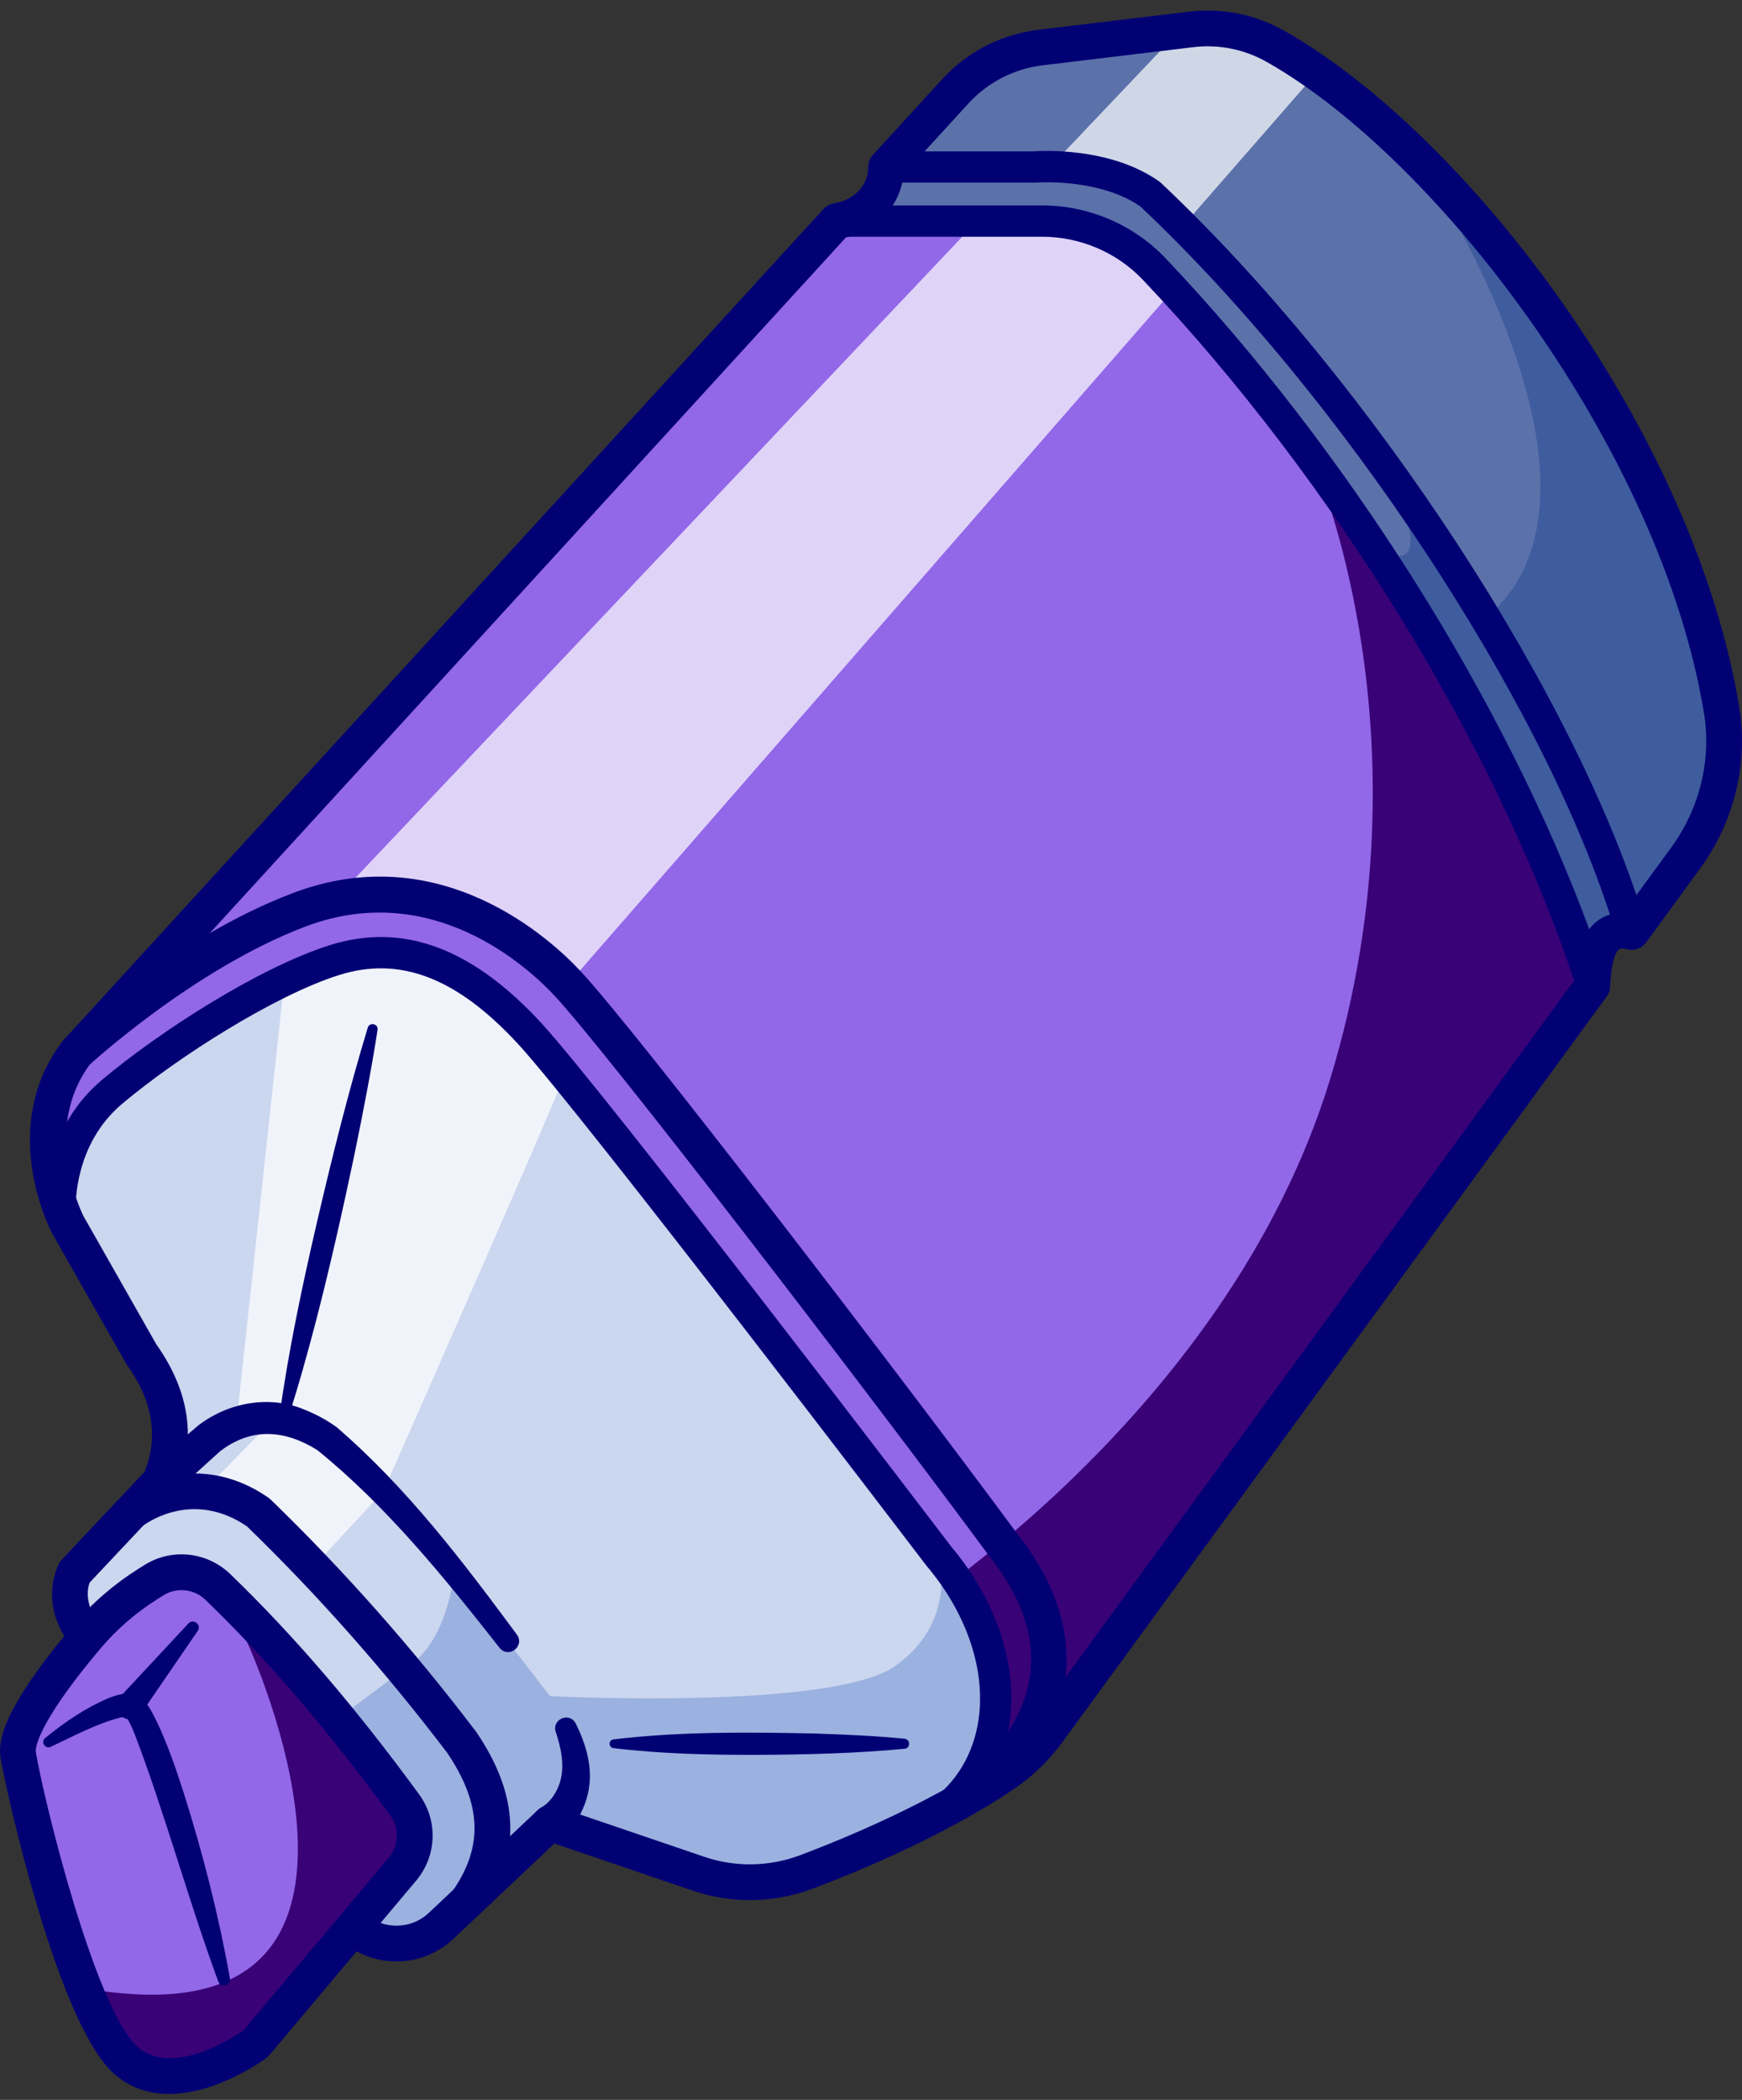
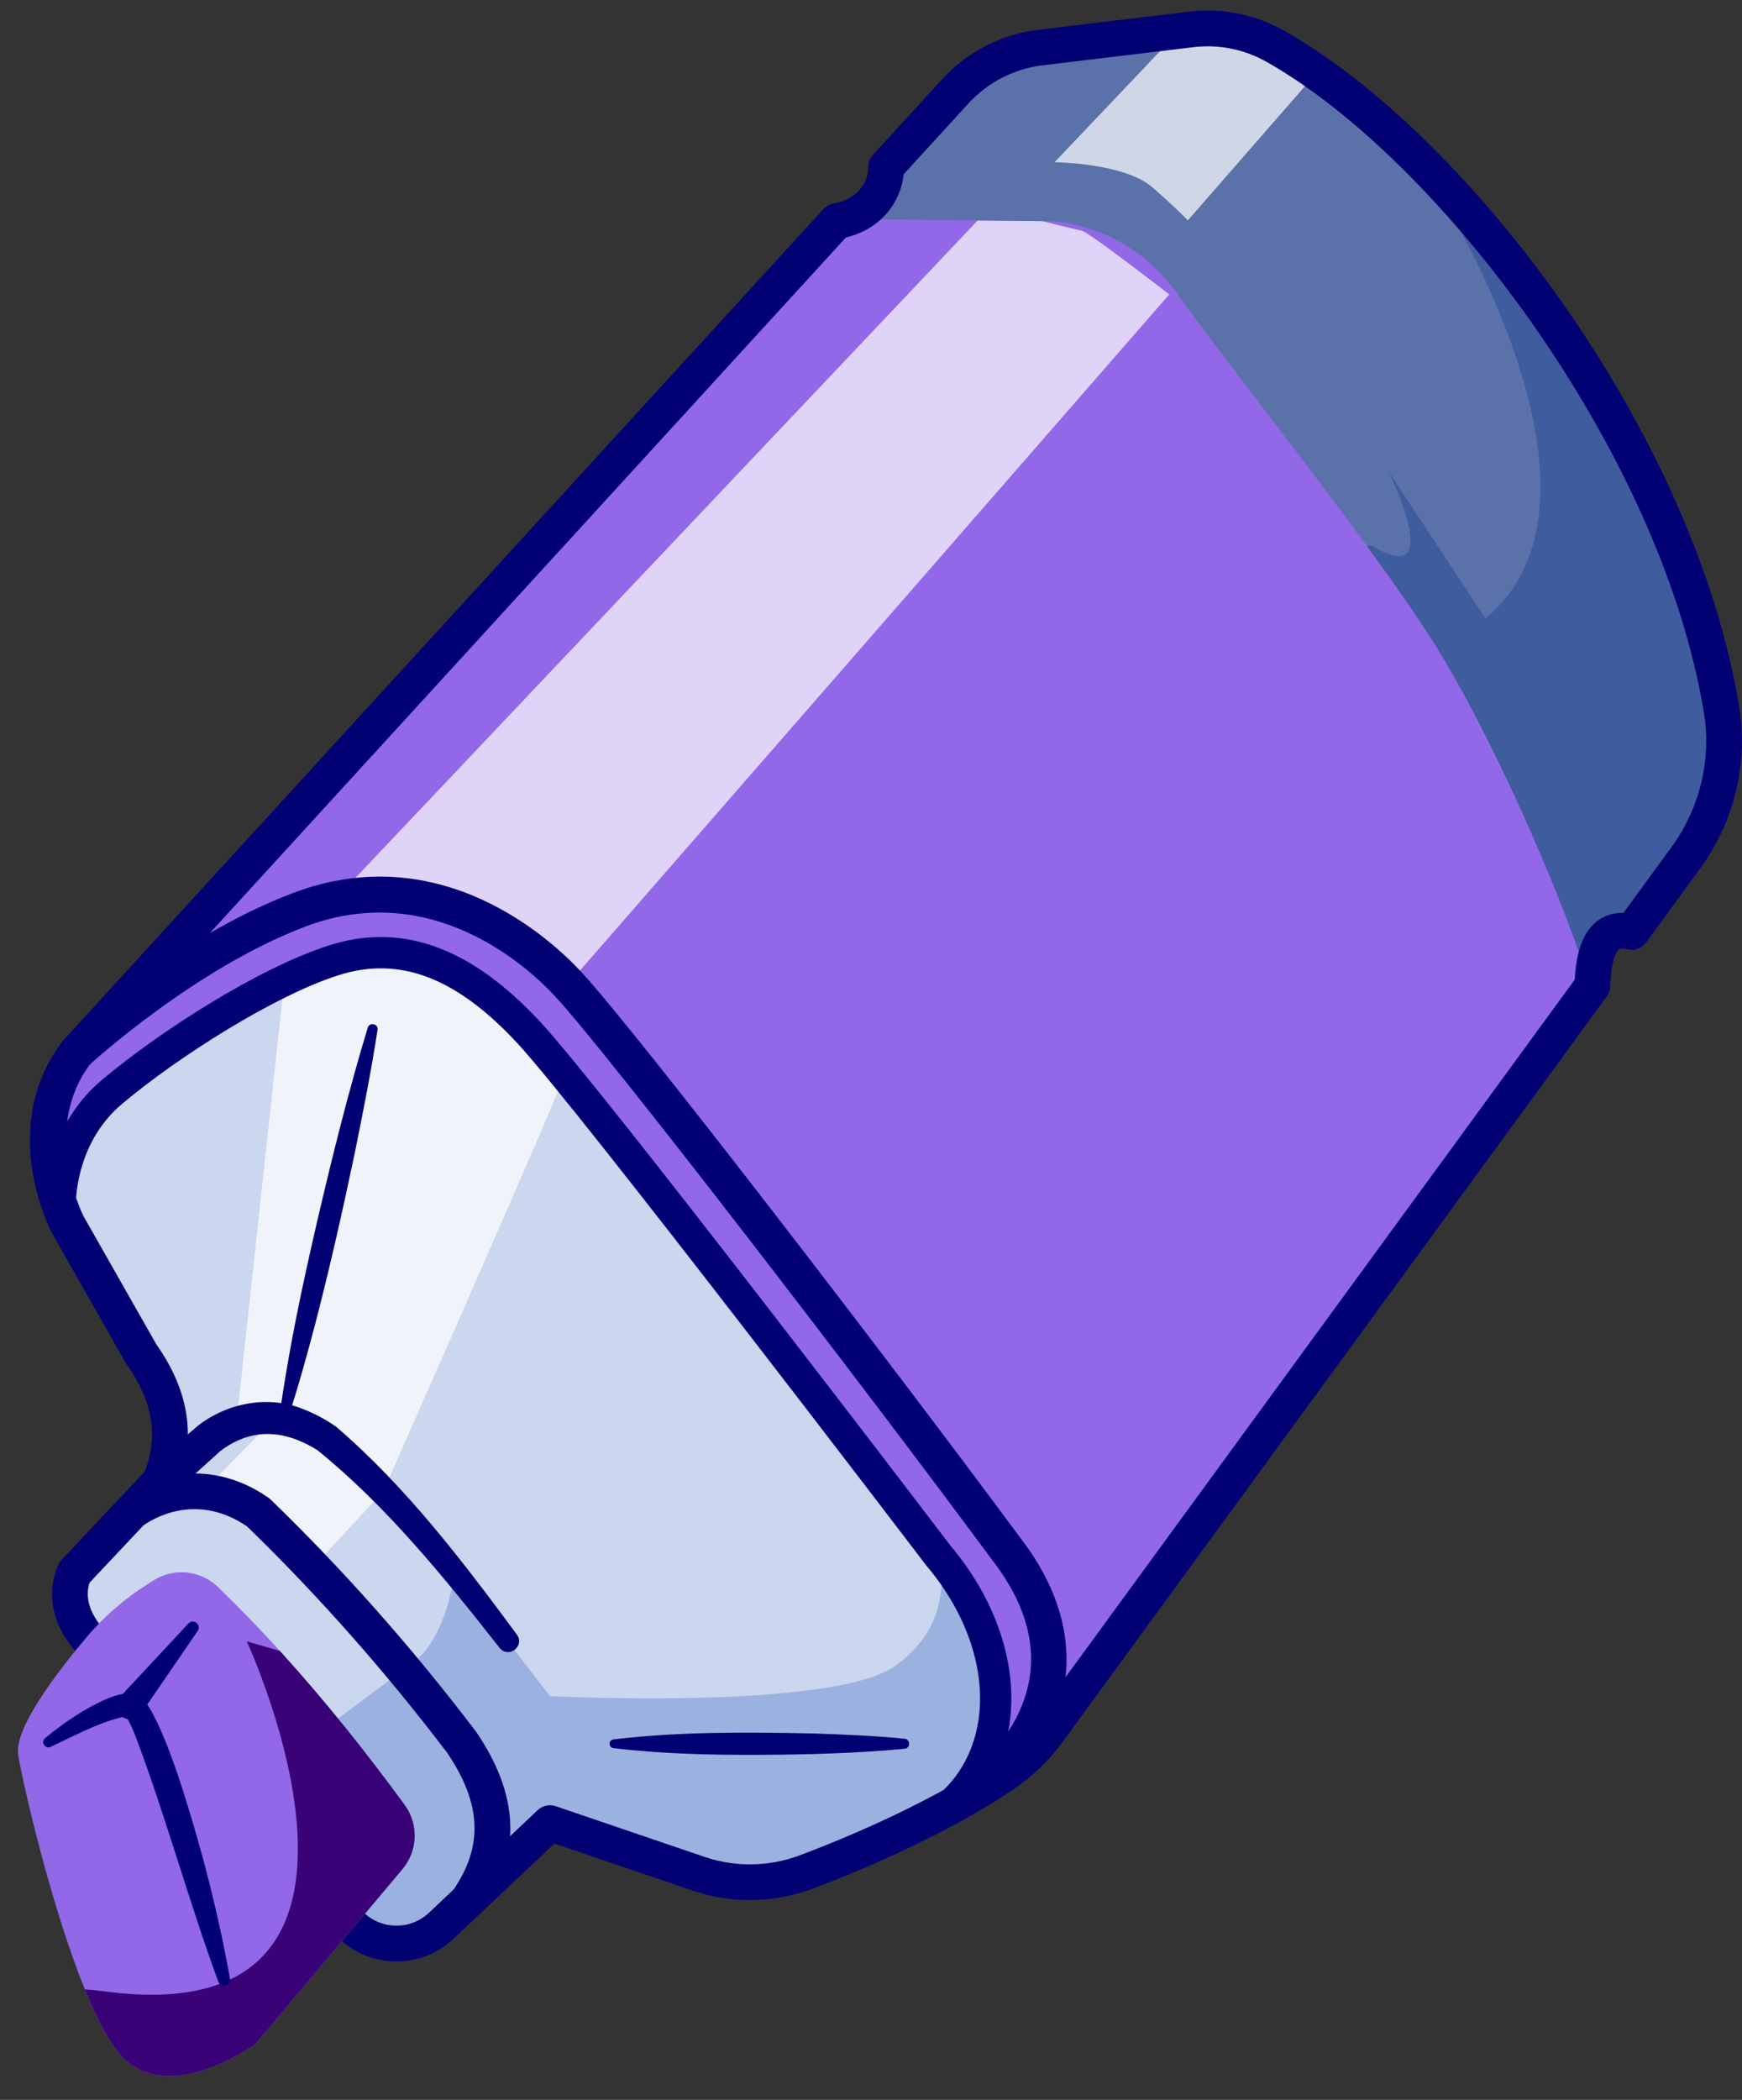
<svg xmlns="http://www.w3.org/2000/svg" width="78" height="94" viewBox="0 0 78 94" fill="none">
  <rect x="0" y="0" width="78" height="94" fill="#333333" stroke="none" />
  <path d="M77.181 33.724C77.079 35.398 76.488 37.023 75.486 38.398L73.06 41.718C71.741 41.398 71.362 42.531 71.295 44.138L71.235 44.218L46.918 77.523C46.374 78.268 45.703 78.912 44.939 79.43C44.158 79.959 43.266 80.489 42.309 81.004C42.121 81.104 41.931 81.204 41.739 81.304C39.963 82.225 38 83.085 36.106 83.798C34.557 84.38 32.854 84.414 31.287 83.88L24.626 81.612L19.76 86.204C18.571 87.325 16.696 87.256 15.593 86.052L4.062 73.474C2.543 71.835 3.347 70.376 3.347 70.376L7.158 66.327C7.921 64.528 7.767 62.634 6.324 60.611L3.029 54.815C3.029 54.815 2.875 54.52 2.695 54.022C2.193 52.631 1.496 49.657 3.425 47.113L37.463 9.896C37.595 9.876 37.725 9.846 37.853 9.806C38.846 9.506 39.675 8.665 39.675 7.477L42.769 4.094C43.768 3.001 45.125 2.305 46.592 2.129L53.325 1.318C54.638 1.16 55.967 1.426 57.118 2.079C64.805 6.432 73.674 18.103 76.506 29.055C76.508 29.063 76.51 29.075 76.514 29.087C76.748 29.998 76.942 30.903 77.088 31.799C77.192 32.44 77.224 33.086 77.18 33.724L77.181 33.724Z" fill="#9267E8" />
  <g opacity="0.71">
    <path d="M43.777 9.867L15.197 40.054C15.197 40.054 17.097 38.961 20.257 40.615C23.417 42.269 25.44 44.052 25.44 44.052L52.355 13.181C52.355 13.181 48.753 10.381 48.425 10.322C48.098 10.262 46.664 9.896 46.665 9.896" fill="white" />
  </g>
-   <path d="M77.181 33.724C77.079 35.398 76.488 37.023 75.486 38.398L73.06 41.719C71.741 41.398 71.362 42.531 71.295 44.138L71.235 44.218L46.918 77.523C46.374 78.268 45.703 78.912 44.939 79.431C44.158 79.959 43.266 80.489 42.309 81.004C42.121 81.104 41.931 81.204 41.739 81.304C40.998 78.732 39.675 72.838 39.675 72.838C39.675 72.838 54.856 63.707 59.562 48.297C64.266 32.89 58.782 20.579 58.782 20.579L76.507 29.055C76.509 29.063 76.511 29.075 76.515 29.087C76.593 29.439 76.869 31.373 77.181 33.724L77.181 33.724Z" fill="#390277" />
  <path d="M75.486 38.398L73.06 41.718C71.741 41.398 71.362 42.531 71.295 44.138L71.235 44.218C69.722 39.407 66.509 32.411 64.193 28.759C63.395 27.5 62.354 26.015 61.211 24.451C58.217 20.348 54.532 15.703 52.739 13.181C50.263 9.698 46.666 9.896 46.666 9.896L37.854 9.806C38.846 9.506 39.675 8.665 39.675 7.477L42.769 4.094C43.768 3.001 45.125 2.305 46.592 2.129L53.325 1.318C54.638 1.16 55.967 1.426 57.118 2.079C59.676 3.528 62.366 5.788 64.92 8.562C70.686 14.822 75.764 23.705 77.089 31.799C77.469 34.121 76.873 36.497 75.486 38.398L75.486 38.398Z" fill="#5B71AA" />
  <g opacity="0.71">
    <path d="M52.429 1.778L47.218 7.263C47.218 7.263 50.354 7.289 51.606 8.391C52.859 9.493 53.186 9.867 53.186 9.867L58.806 3.429C58.806 3.429 57.285 2.143 56.868 2.134C56.45 2.125 55.302 1.804 55.127 1.994" fill="white" />
  </g>
  <path d="M75.486 38.398L73.06 41.718C71.741 41.398 71.362 42.531 71.295 44.138L71.235 44.218C69.722 39.406 66.509 32.411 64.193 28.758C63.395 27.499 62.354 26.014 61.211 24.451C61.285 24.401 61.383 24.409 61.511 24.483C64.772 26.378 62.18 21.116 62.18 21.116L66.513 27.687C73.226 22.099 64.087 8.089 64.087 8.089L64.92 8.561C70.687 14.822 75.764 23.704 77.09 31.798C77.47 34.12 76.873 36.496 75.486 38.397L75.486 38.398Z" fill="#3E5C9E" />
  <path d="M42.309 81.004C40.389 82.036 38.203 83.007 36.106 83.798C34.557 84.38 32.854 84.414 31.287 83.88L24.625 81.612L19.76 86.204C18.571 87.325 16.695 87.256 15.592 86.052L13.807 84.106L4.062 73.474C2.543 71.835 3.347 70.376 3.347 70.376L7.158 66.327C7.921 64.528 7.767 62.634 6.324 60.611L3.029 54.815C3.029 54.815 2.875 54.52 2.695 54.022C2.695 54.022 2.573 50.934 5.015 48.88C7.457 46.827 11.862 43.967 14.958 42.986C18.055 42.003 20.854 43.164 23.713 46.26C26.571 49.357 42.039 69.662 42.039 69.662C42.039 69.662 42.039 69.664 42.041 69.666C45.473 73.737 45.303 78.65 42.309 81.004L42.309 81.004Z" fill="#CBD6EF" />
  <g opacity="0.71">
    <path d="M12.081 63.707L9.103 66.754C9.103 66.754 11.859 67.989 12.081 68.208C12.303 68.427 13.807 70.381 13.807 70.381L17.165 66.754C17.165 66.754 15.605 65.3 15.379 65.09C15.154 64.879 14.198 64.092 13.807 63.925C13.415 63.758 12.08 63.708 12.08 63.708L12.081 63.707Z" fill="white" />
  </g>
  <g opacity="0.71">
    <path d="M12.696 44.218L10.612 63.467C10.612 63.467 11.621 61.528 14.631 64.392L17.165 66.754C17.165 66.754 25.243 48.49 25.192 48.298C25.141 48.105 20.846 42.418 17.902 42.701C14.958 42.985 12.696 44.218 12.696 44.218L12.696 44.218Z" fill="white" />
  </g>
  <path d="M42.309 81.004C40.389 82.036 38.203 83.007 36.106 83.798C34.557 84.38 32.854 84.414 31.286 83.88L24.625 81.612L19.76 86.204C18.571 87.324 16.695 87.256 15.592 86.051L13.807 84.106C14.489 80.145 15.138 76.931 15.138 76.931L18.569 74.367C20.064 73.176 20.348 70.382 20.348 70.382L24.625 75.928C24.625 75.928 37.251 76.57 40.073 74.585C42.831 72.645 42.076 69.799 42.04 69.665C45.473 73.736 45.303 78.65 42.309 81.004L42.309 81.004Z" fill="#9BB1E0" />
  <path d="M22.37 73.766C19.894 70.618 17.314 67.426 14.207 64.912C12.752 64.004 11.267 63.886 9.861 64.96L7.686 66.928C7.358 67.225 6.852 67.2 6.555 66.872C6.252 66.539 6.286 66.017 6.63 65.725L8.862 63.823C8.878 63.808 8.897 63.794 8.914 63.782C10.233 62.783 12.065 62.442 13.614 63.094C14.137 63.299 14.615 63.562 15.056 63.871C18.211 66.587 20.701 69.868 23.15 73.18C23.509 73.695 22.775 74.262 22.37 73.766L22.37 73.766Z" fill="#020174" />
-   <path d="M24.213 80.926C24.749 80.628 25.099 79.972 25.162 79.336C25.225 78.751 25.081 78.119 24.894 77.56C24.67 76.968 25.508 76.6 25.786 77.167C26.177 77.948 26.46 78.834 26.406 79.717C26.348 80.701 25.861 81.713 25.038 82.298C24.115 82.815 23.322 81.5 24.212 80.926L24.213 80.926Z" fill="#020174" />
  <path d="M20.927 85.902C20.769 85.902 20.61 85.855 20.471 85.758C20.107 85.505 20.018 85.007 20.27 84.644C21.646 82.665 21.571 80.759 20.025 78.466C17.247 74.813 14.231 71.402 11.056 68.325C8.713 66.732 6.708 68.074 6.401 68.3L3.93 70.925C3.627 71.247 3.121 71.263 2.799 70.96C2.477 70.657 2.462 70.15 2.764 69.828L5.28 67.155C5.305 67.129 5.331 67.105 5.359 67.082C6.432 66.212 9.206 65.084 12.023 67.047C12.058 67.071 12.091 67.099 12.122 67.129C15.377 70.278 18.47 73.773 21.314 77.515C21.323 77.526 21.331 77.538 21.339 77.55C23.269 80.401 23.35 83.02 21.585 85.558C21.43 85.782 21.18 85.902 20.927 85.902L20.927 85.902Z" fill="#020174" />
  <path d="M43.844 80.931C43.615 80.931 43.388 80.834 43.23 80.645C42.946 80.306 42.99 79.801 43.329 79.517C45.281 77.88 48.015 74.441 44.399 69.797C44.395 69.791 44.391 69.786 44.387 69.781C38.754 62.155 27.203 47.129 24.852 44.596C23.67 43.321 19.371 39.329 13.693 41.471C8.696 43.355 4.017 47.657 3.97 47.7C3.646 48.001 3.139 47.981 2.839 47.657C2.539 47.333 2.558 46.827 2.882 46.526C3.081 46.341 7.832 41.97 13.128 39.972C19.74 37.478 24.672 42.047 26.026 43.507C28.485 46.158 40.005 61.155 45.669 68.821C48.858 72.924 48.368 77.381 44.358 80.744C44.208 80.87 44.025 80.931 43.844 80.931L43.844 80.931Z" fill="#020174" />
  <path d="M42.309 81.705C42.102 81.705 41.896 81.613 41.758 81.437C41.519 81.133 41.572 80.693 41.876 80.454C42.991 79.577 43.692 78.247 43.849 76.711C44.07 74.548 43.215 72.143 41.503 70.113C41.495 70.104 41.488 70.095 41.481 70.086C41.327 69.883 26.001 49.771 23.197 46.734C20.455 43.763 17.904 42.784 15.17 43.651C12.3 44.562 7.982 47.297 5.465 49.415C3.31 51.228 3.394 53.965 3.395 53.992C3.41 54.379 3.109 54.705 2.723 54.72C2.34 54.734 2.01 54.435 1.995 54.048C1.989 53.908 1.889 50.593 4.563 48.343C7.148 46.168 11.596 43.316 14.746 42.316C18.015 41.279 21.116 42.413 24.227 45.784C27.061 48.854 41.816 68.214 42.585 69.224C44.533 71.54 45.502 74.319 45.243 76.853C45.047 78.772 44.159 80.441 42.742 81.555C42.614 81.656 42.461 81.705 42.31 81.705L42.309 81.705Z" fill="#020174" />
  <path d="M12.507 63.424C12.915 60.466 13.534 57.553 14.207 54.648C14.881 51.757 15.605 48.844 16.467 46.001C16.548 45.743 16.946 45.825 16.905 46.101C16.624 47.931 16.257 49.782 15.889 51.597C15.354 54.142 14.781 56.696 14.128 59.213C13.748 60.654 13.354 62.09 12.886 63.511C12.815 63.726 12.476 63.662 12.507 63.424L12.507 63.424Z" fill="#020174" />
  <path d="M27.464 77.864C30.441 77.51 33.44 77.534 36.43 77.598C37.782 77.644 39.157 77.7 40.505 77.834C40.77 77.861 40.775 78.256 40.505 78.283C38.344 78.488 36.153 78.544 33.984 78.555C31.806 78.562 29.632 78.515 27.464 78.253C27.242 78.225 27.236 77.893 27.464 77.864L27.464 77.864Z" fill="#020174" />
-   <path d="M71.294 44.838C70.994 44.838 70.722 44.645 70.628 44.352C67.22 33.771 59.764 21.574 51.167 12.52C50.007 11.298 48.366 10.597 46.665 10.597L37.463 10.597C37.076 10.597 36.763 10.283 36.763 9.896C36.763 9.51 37.076 9.196 37.463 9.196L46.665 9.196C48.748 9.196 50.76 10.056 52.184 11.556C60.322 20.127 67.458 31.483 71.198 41.706C71.307 41.554 71.435 41.417 71.587 41.304C71.719 41.204 71.895 41.104 72.118 41.038C68.944 31.192 60.043 17.713 51.058 9.239C49.194 7.951 46.37 8.172 46.341 8.175C46.321 8.177 46.301 8.177 46.281 8.177L39.674 8.177C39.287 8.177 38.974 7.864 38.974 7.477C38.974 7.09 39.287 6.777 39.674 6.777L46.253 6.777C46.627 6.748 49.713 6.571 51.906 8.123C51.932 8.142 51.958 8.162 51.981 8.185C61.407 17.059 70.757 31.391 73.732 41.522C73.802 41.762 73.74 42.022 73.567 42.203C73.394 42.384 73.138 42.459 72.894 42.401C72.676 42.347 72.519 42.355 72.428 42.424C72.316 42.508 72.05 42.846 71.994 44.168C71.98 44.507 71.724 44.787 71.388 44.833C71.356 44.837 71.325 44.839 71.293 44.839L71.294 44.838Z" fill="#020174" />
  <path d="M17.754 87.802C17.707 87.802 17.66 87.802 17.613 87.8C16.608 87.763 15.681 87.334 15.002 86.592L3.472 74.015C1.584 71.978 2.602 70.07 2.646 69.989C2.678 69.93 2.718 69.876 2.764 69.827L6.473 65.886C7.103 64.289 6.84 62.714 5.671 61.076C5.656 61.053 5.64 61.03 5.627 61.006L2.333 55.21C2.328 55.202 2.324 55.194 2.32 55.186C2.219 54.994 -0.107 50.444 2.787 46.629C2.802 46.609 2.818 46.59 2.834 46.572L36.872 9.356C36.995 9.222 37.16 9.133 37.34 9.105C38.079 8.99 38.874 8.431 38.874 7.476C38.874 7.276 38.949 7.083 39.084 6.936L42.178 3.553C43.304 2.321 44.838 1.532 46.496 1.333L53.23 0.523C54.723 0.343 56.205 0.64 57.513 1.382C65.713 6.025 75.853 19.304 77.879 31.669C78.287 34.163 77.651 36.788 76.132 38.869C76.132 38.869 76.132 38.869 76.132 38.87L73.706 42.19C73.516 42.452 73.186 42.573 72.871 42.496C72.766 42.471 72.576 42.437 72.49 42.502C72.411 42.561 72.15 42.856 72.094 44.172C72.088 44.329 72.034 44.482 71.941 44.609L47.565 77.995C46.966 78.813 46.234 79.519 45.388 80.092C43.146 81.614 39.865 83.237 36.388 84.546C34.663 85.195 32.759 85.227 31.028 84.637L24.824 82.525L20.309 86.785C19.61 87.444 18.708 87.802 17.754 87.802L17.754 87.802ZM4.019 70.83C3.925 71.078 3.713 71.919 4.649 72.93L16.183 85.51C16.57 85.934 17.099 86.178 17.672 86.199C18.248 86.222 18.792 86.015 19.21 85.621L24.076 81.029C24.292 80.826 24.603 80.758 24.884 80.854L31.544 83.122C32.926 83.593 34.446 83.567 35.824 83.048C39.188 81.781 42.346 80.222 44.489 78.768C45.183 78.298 45.782 77.72 46.272 77.051L70.507 43.859C70.567 42.898 70.76 41.8 71.527 41.223C71.771 41.039 72.154 40.851 72.692 40.864L74.84 37.925C76.107 36.188 76.639 34.002 76.299 31.928C74.376 20.192 64.439 7.144 56.724 2.775C55.715 2.203 54.573 1.974 53.421 2.113L46.688 2.923C45.41 3.077 44.228 3.684 43.36 4.634L40.459 7.805C40.32 9.186 39.309 10.295 37.876 10.631L4.042 47.624C1.859 50.542 3.627 54.218 3.735 54.434L7 60.18C8.507 62.312 8.809 64.485 7.895 66.639C7.859 66.726 7.806 66.806 7.742 66.875L4.02 70.83L4.019 70.83Z" fill="#020174" />
  <path d="M18.018 83.674L11.445 91.488C11.445 91.488 7.872 94.138 5.669 92.26C5.04 91.726 4.4 90.531 3.799 89.052C2.29 85.347 1.029 79.863 0.815 78.564C0.621 77.383 2.534 74.877 3.893 73.27C4.676 72.345 5.599 71.551 6.626 70.904L6.886 70.74C7.8 70.164 8.983 70.294 9.76 71.044C10.701 71.953 11.623 72.906 12.53 73.903C14.461 76.024 16.323 78.336 18.124 80.804C18.755 81.668 18.709 82.855 18.018 83.674Z" fill="#9267E8" />
  <path d="M18.018 83.674L11.445 91.488C11.445 91.488 7.872 94.138 5.669 92.26C5.04 91.725 4.4 90.531 3.799 89.052C4.114 89.076 4.438 89.11 4.776 89.154C19.187 91.021 11.049 73.474 11.049 73.474L12.53 73.903C14.461 76.024 16.323 78.336 18.124 80.804C18.754 81.668 18.708 82.855 18.018 83.674L18.018 83.674Z" fill="#390277" />
-   <path d="M7.578 93.735C6.742 93.735 5.895 93.505 5.15 92.871C2.583 90.685 0.248 80.049 0.026 78.694C-0.098 77.942 0.106 76.507 3.282 72.753C4.112 71.772 5.094 70.922 6.199 70.226L6.46 70.061C7.685 69.291 9.27 69.457 10.316 70.468C13.177 73.231 15.942 76.457 18.77 80.33C19.62 81.495 19.564 83.082 18.632 84.189L12.058 92.002C12.018 92.049 11.972 92.092 11.922 92.129C11.803 92.218 9.724 93.734 7.578 93.734L7.578 93.735ZM8.126 71.182C7.846 71.182 7.564 71.259 7.313 71.417L7.052 71.581C6.086 72.19 5.229 72.932 4.505 73.788C2.084 76.648 1.544 78.055 1.606 78.435C1.957 80.578 4.284 90.03 6.189 91.651C7.735 92.968 10.43 91.217 10.899 90.893L17.407 83.158C17.863 82.617 17.892 81.842 17.477 81.275C14.704 77.477 11.998 74.318 9.204 71.62C8.905 71.331 8.517 71.182 8.127 71.182L8.126 71.182Z" fill="#020174" />
  <path d="M2.02 77.804C2.884 77.103 3.791 76.475 4.826 76.03C5.161 75.893 5.537 75.783 5.91 75.81C6.064 75.815 6.313 75.969 6.392 76.064C6.731 76.434 6.849 76.736 7.052 77.135C7.52 78.131 7.874 79.167 8.209 80.204C9.077 82.935 9.794 85.747 10.296 88.569C10.349 88.883 9.892 89.018 9.776 88.708C8.487 85.227 7.349 81.06 6.018 77.595C5.919 77.35 5.755 76.984 5.621 76.806C5.617 76.797 5.614 76.799 5.661 76.822C5.663 76.821 5.697 76.84 5.718 76.844C5.735 76.848 5.754 76.852 5.771 76.853C5.761 76.853 5.75 76.853 5.74 76.852C5.719 76.852 5.704 76.845 5.68 76.844L5.586 76.854C5.526 76.854 5.449 76.874 5.376 76.889C4.3 77.168 3.292 77.716 2.277 78.194C2.031 78.32 1.807 77.981 2.02 77.804L2.02 77.804Z" fill="#020174" />
  <path d="M5.379 75.956L8.439 72.672C8.663 72.435 9.037 72.735 8.854 73.005L6.317 76.707C5.806 77.391 4.823 76.606 5.38 75.956L5.379 75.956Z" fill="#020174" />
</svg>